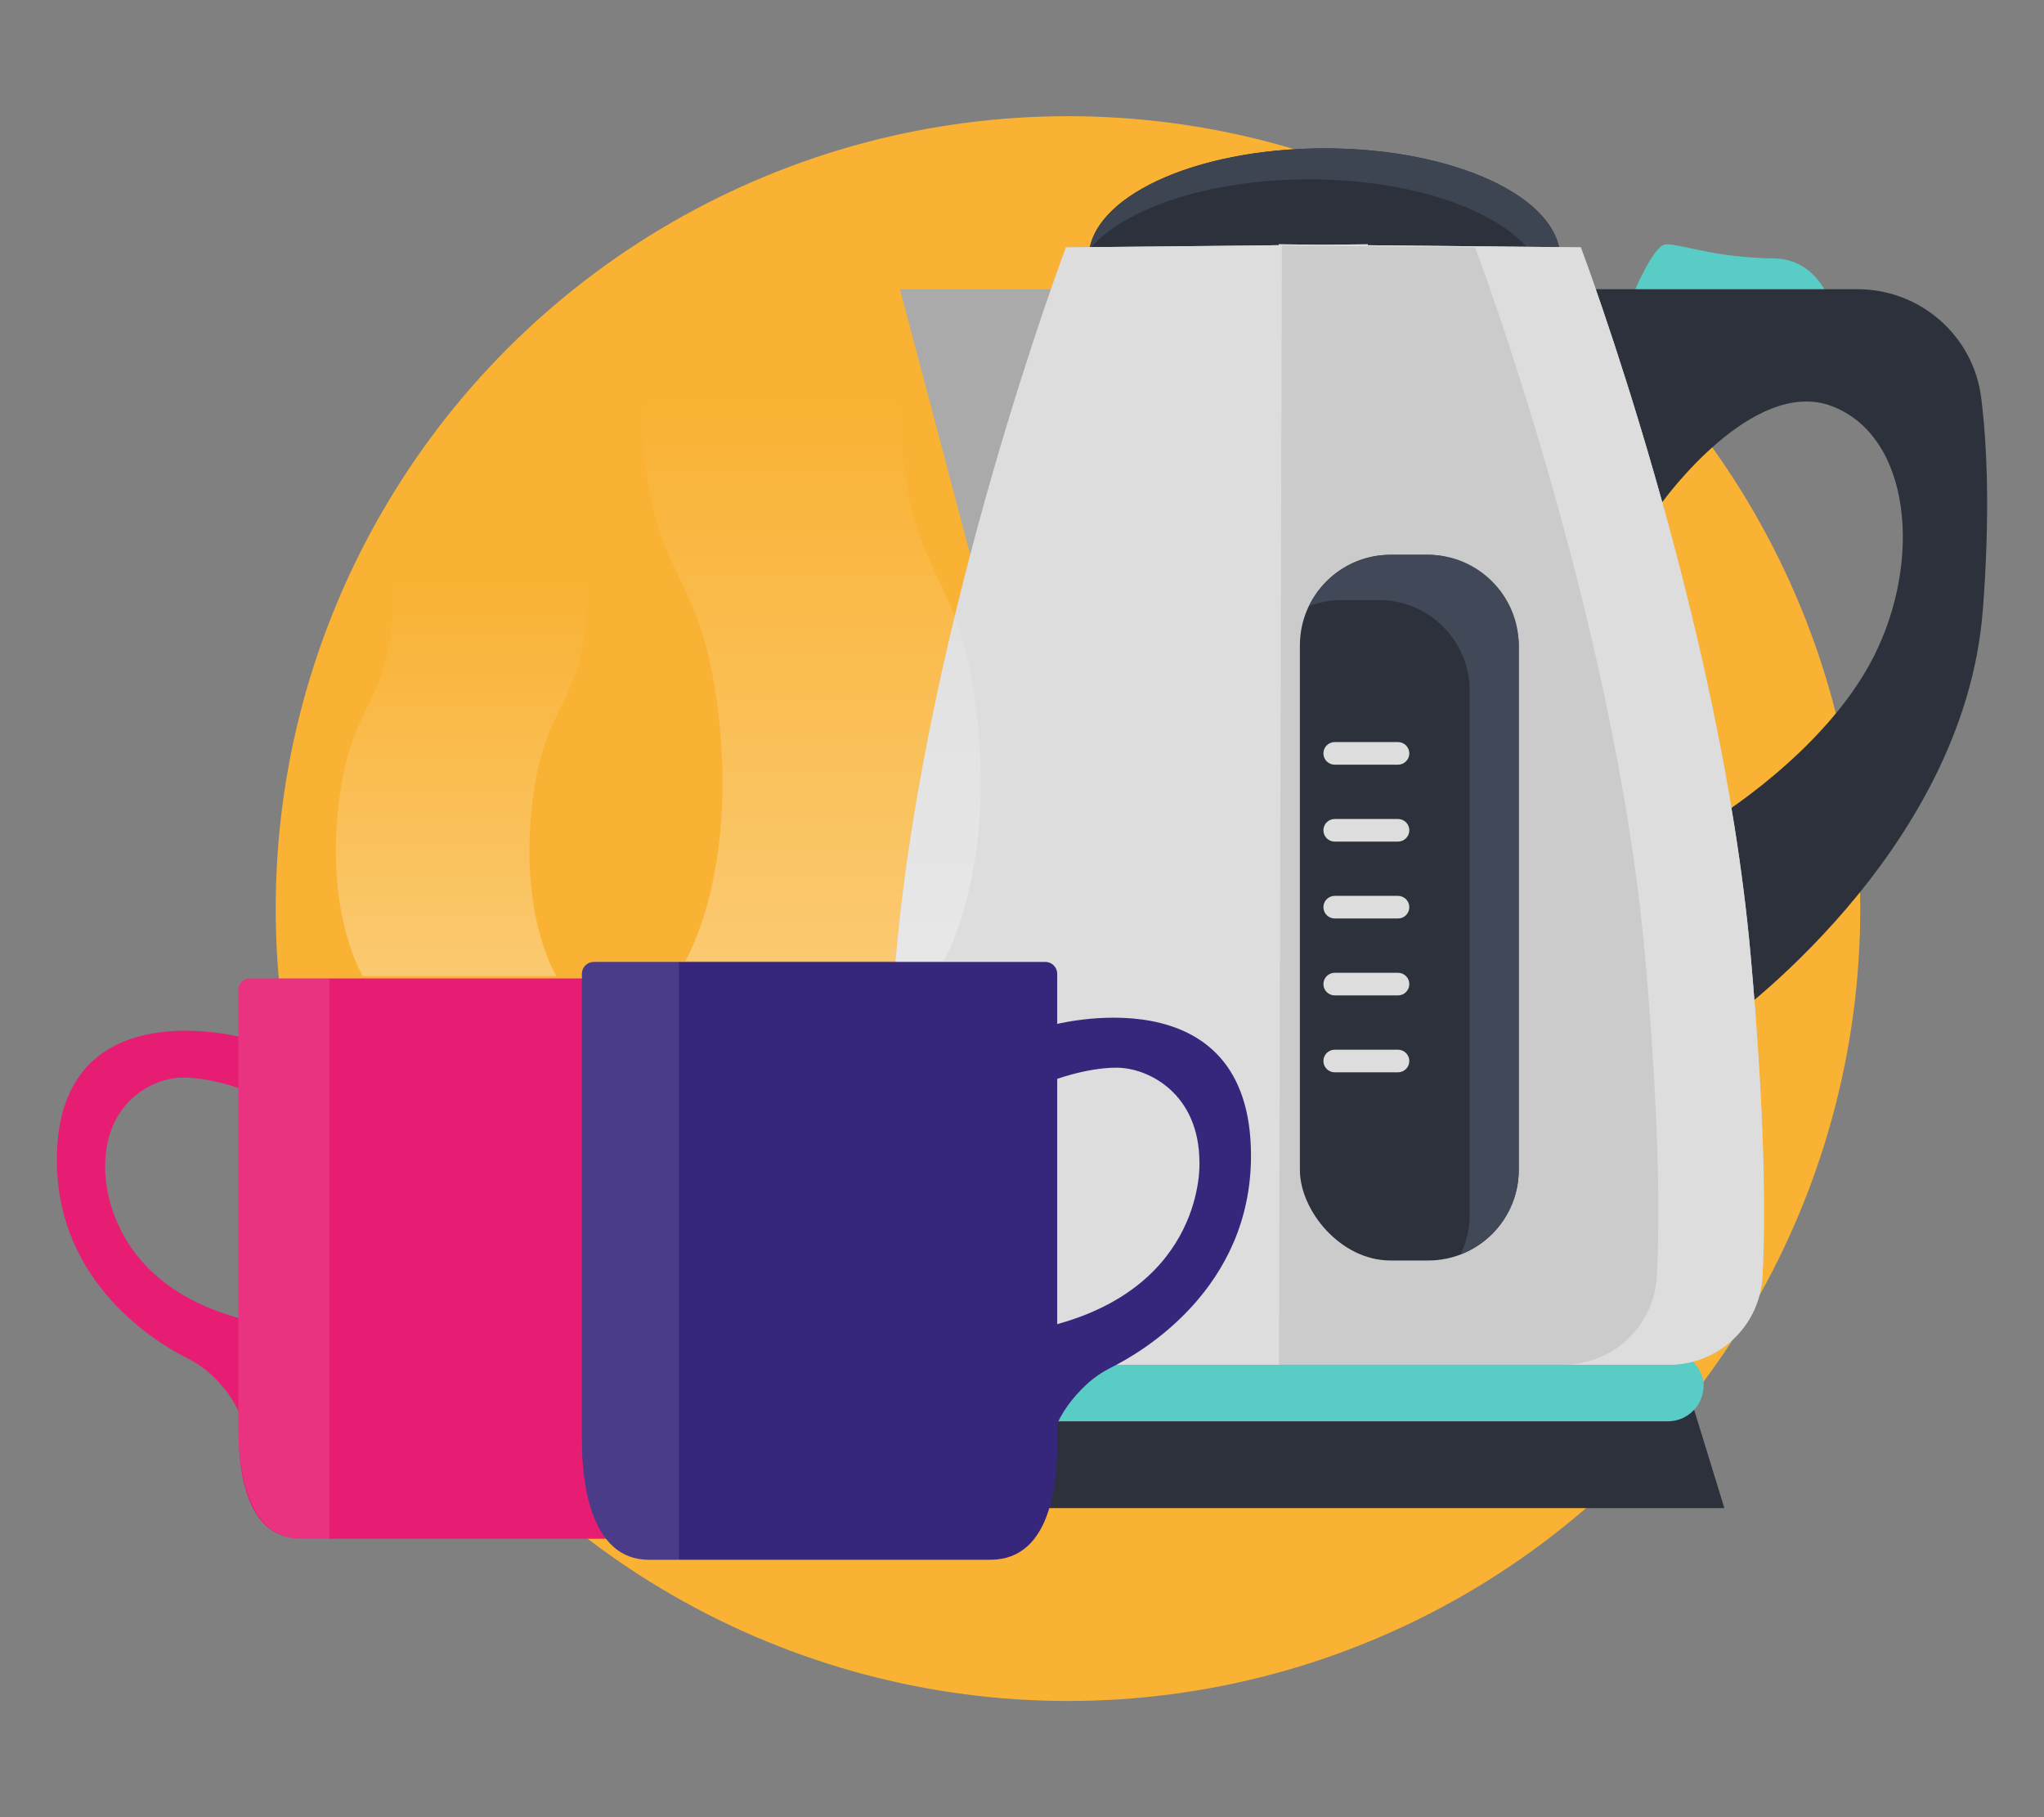
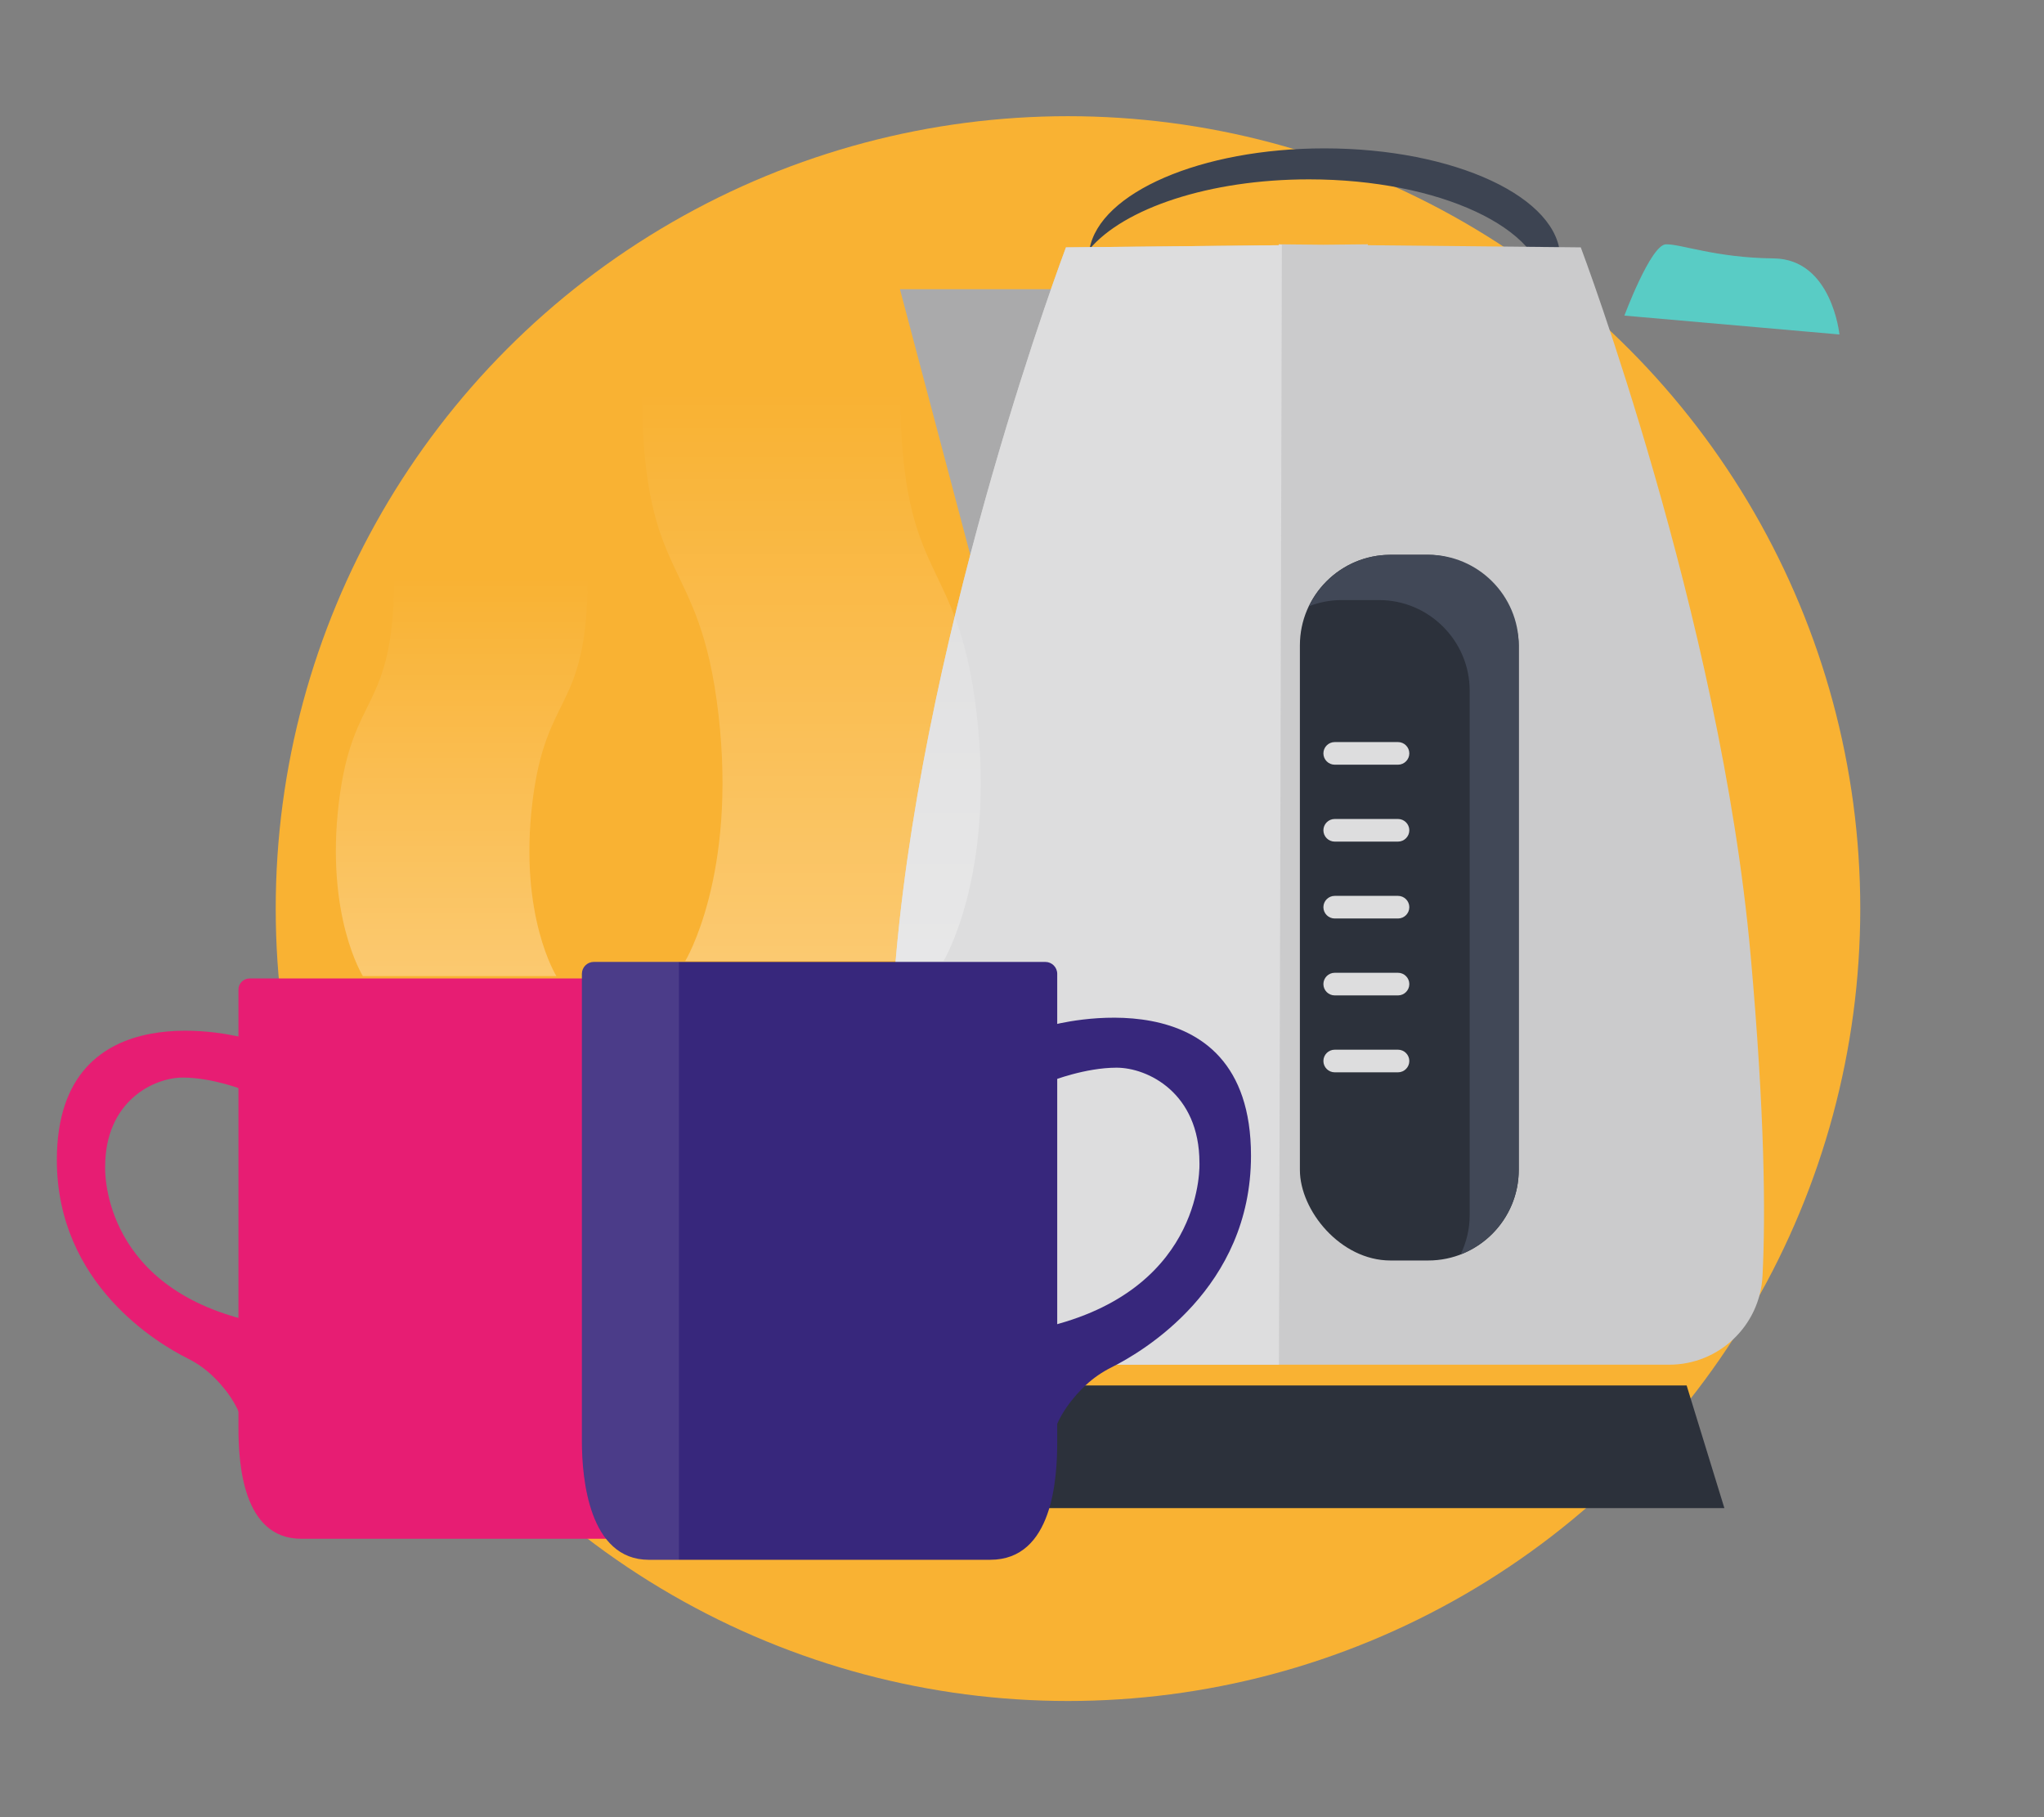
<svg xmlns="http://www.w3.org/2000/svg" xmlns:xlink="http://www.w3.org/1999/xlink" id="Layer_1" viewBox="0 0 900 800">
  <rect x="0" y="0" width="900" height="800" fill="#808080" stroke="none" />
  <defs>
    <style>.cls-1{fill:none;}.cls-2{fill:#fff;opacity:.1;}.cls-3{fill:url(#linear-gradient);}.cls-3,.cls-4{opacity:.3;}.cls-5{clip-path:url(#clippath);}.cls-6{fill:#f9b233;}.cls-7{fill:#e71d73;}.cls-8{fill:#aaaaab;}.cls-9{fill:#ddddde;}.cls-10{fill:#cbcbcc;}.cls-11{fill:#414857;}.cls-12{fill:#37277c;}.cls-13{fill:#183055;}.cls-14{fill:#59ccc5;}.cls-15{fill:#2c313b;}.cls-16{fill:#3d4452;}.cls-4{fill:url(#linear-gradient-2);}</style>
    <clipPath id="clippath">
      <circle class="cls-1" cx="457.92" cy="-963.95" r="348.85" />
    </clipPath>
    <linearGradient id="linear-gradient" x1="357.25" y1="423.12" x2="357.25" y2="173.43" gradientUnits="userSpaceOnUse">
      <stop offset="0" stop-color="#fff" />
      <stop offset="1" stop-color="#fff" stop-opacity="0" />
    </linearGradient>
    <linearGradient id="linear-gradient-2" x1="146.32" y1="429.72" x2="146.32" y2="254.68" gradientTransform="translate(349.67) rotate(-180) scale(1 -1)" xlink:href="#linear-gradient" />
  </defs>
  <g class="cls-5">
    <g>
      <path class="cls-12" d="m331.78-913.33c14.89-107.8,54.08-232.97,53.14-237.99,9.85-3.76,25.82-7.89,36.8-10.57-21.91,49.68-26.21,103.04-26.21,103.04l95.05,4.17s4.42-59.76,28.83-112.17c10.76,1.67,25.99,7.84,36.33,10.92-51.74,121.67-6.39,221.08,50.15,299.49.22,1.84,21.57,192.99,21.57,192.99,11.32,220.59,5.06,444.66,5.73,665.58l-81.39,2.52c-16.03-149.18-51.84-384.16-75.6-516.63l-6.68.14c-19.82,171.63-32.25,345.33-41.11,517.94l-90.41.71c-7.63-340.37-24.63-532.15-6.2-920.15Z" />
      <path class="cls-13" d="m580.82,3.76c12.53-59.53,12.45-121.18,9.63-181.69-2.99-64-9.65-127.9-9.57-192.01.05-43.08,2.5-86.25,3.49-129.32,1.05-45.68,1.97-91.36,3.4-137.02,2.36-75.36,6.11-150.75,14.14-225.72,1.32,1.87,2.64,3.73,3.97,5.58.22,1.84,21.57,192.99,21.57,192.99,11.32,220.59,5.06,444.66,5.73,665.58l-52.35,1.62Z" />
      <path class="cls-13" d="m412.38-292.85c20.04-101.69,57.24-219.45,57.42-219.49-.53,4.69-2.34,18.41-2.86,23.1-5.97,53.59-11.36,107.32-16,161.14l-1.78,20.18-1.62,20.19c-1.06,13.46-2.21,26.93-3.2,40.41-1.9,26.94-3.96,53.91-5.52,80.89-3.53,53.97-8.32,118.46-10.43,172.54h-20.53c-2.69-131.45,6.69-181.71,4.52-298.96Z" />
    </g>
  </g>
  <g>
    <circle class="cls-6" cx="470.25" cy="400" r="348.85" />
    <path class="cls-14" d="m715.24,138.95s11.63-31.21,18.27-31.39c6.65-.18,21.84,5.93,47.47,6.2,25.63.27,28.95,33.49,28.95,33.49l-94.7-8.31Z" />
    <polygon class="cls-15" points="742.65 609.94 580.67 609.94 575.69 609.94 420.35 609.94 403.74 663.94 575.69 663.94 580.67 663.94 759.27 663.94 742.65 609.94" />
-     <rect class="cls-14" x="412.87" y="594.16" width="337.26" height="31.57" rx="15.78" ry="15.78" />
-     <path class="cls-15" d="m702.65,127.32h115.25c27.66,0,51.11,20.54,54.48,47.99,2.67,21.74,3.85,52.05.69,93.22-8.31,107.99-114.63,182.75-114.63,182.75l-4.98-89.71s49.84-29.9,71.44-72.27c21.6-42.36,16.61-97.19-18.27-110.48-34.89-13.29-74.71,42.26-74.71,42.26,0,0-41.85-60.53-29.26-93.76Z" />
-     <ellipse class="cls-15" cx="583.16" cy="113.76" rx="103.83" ry="48.45" />
    <path class="cls-16" d="m576.36,78.96c57.35,0,103.83,21.69,103.83,48.45,0,1.37-.15,2.73-.39,4.08,4.63-5.49,7.2-11.46,7.2-17.72,0-26.76-46.49-48.45-103.83-48.45-54.4,0-99,19.52-103.44,44.37,15.17-17.99,52.7-30.73,96.64-30.73Z" />
    <polygon class="cls-8" points="427.22 244.25 396.26 127.32 479.33 127.32 427.22 244.25" />
    <path class="cls-10" d="m770.8,420.31c-13.29-148.8-74.76-311.41-74.76-311.41l-93.77-.95v-.4l-19.57.2-19.57-.2v.4l-93.77.95s-61.47,162.61-74.76,311.41c-6.27,70.22-6.62,114.36-5.25,141.4,1.12,21.91,19.17,39.09,41.11,39.09h304.49c21.94,0,39.99-17.18,41.11-39.09,1.38-27.04,1.02-71.18-5.25-141.4Z" />
    <path class="cls-9" d="m564.42,107.76l-1.29-.2v.4l-93.77.95s-61.47,162.61-74.76,311.41c-6.27,70.22-6.62,114.36-5.25,141.4,1.12,21.91,19.17,39.09,41.11,39.09h132.68l1.29-493.05Z" />
    <line class="cls-10" x1="696.04" y1="108.91" x2="602.27" y2="107.96" />
-     <path class="cls-9" d="m770.8,420.31c-13.29-148.8-74.76-311.41-74.76-311.41l-93.77-.95v-.4l-19.57.2-19.57-.2v.4l-3.69.04,90.08.91s61.47,162.61,74.76,311.41c6.27,70.22,6.62,114.36,5.25,141.4-1.12,21.91-19.17,39.09-41.11,39.09h46.52c21.94,0,39.99-17.18,41.11-39.09,1.38-27.04,1.02-71.18-5.25-141.4Z" />
    <rect class="cls-15" x="572.36" y="244.25" width="96.36" height="310.67" rx="39.87" ry="39.87" />
    <path class="cls-11" d="m628.85,244.25h-16.61c-15.76,0-29.42,9.29-35.88,22.64,4.44-1.72,9.25-2.71,14.28-2.71h16.61c21.93,0,39.87,17.94,39.87,39.87v230.93c0,6.17-1.46,12-3.99,17.23,14.92-5.78,25.59-20.27,25.59-37.17v-230.93c0-21.93-17.94-39.87-39.87-39.87Z" />
    <path class="cls-9" d="m615.56,336.65h-27.87c-2.74,0-4.98-2.24-4.98-4.98h0c0-2.74,2.24-4.98,4.98-4.98h27.87c2.74,0,4.98,2.24,4.98,4.98h0c0,2.74-2.24,4.98-4.98,4.98Z" />
    <path class="cls-9" d="m615.56,370.51h-27.87c-2.74,0-4.98-2.24-4.98-4.98h0c0-2.74,2.24-4.98,4.98-4.98h27.87c2.74,0,4.98,2.24,4.98,4.98h0c0,2.74-2.24,4.98-4.98,4.98Z" />
    <path class="cls-9" d="m615.56,404.36h-27.87c-2.74,0-4.98-2.24-4.98-4.98h0c0-2.74,2.24-4.98,4.98-4.98h27.87c2.74,0,4.98,2.24,4.98,4.98h0c0,2.74-2.24,4.98-4.98,4.98Z" />
    <path class="cls-9" d="m615.56,438.22h-27.87c-2.74,0-4.98-2.24-4.98-4.98h0c0-2.74,2.24-4.98,4.98-4.98h27.87c2.74,0,4.98,2.24,4.98,4.98h0c0,2.74-2.24,4.98-4.98,4.98Z" />
-     <path class="cls-9" d="m615.56,472.08h-27.87c-2.74,0-4.98-2.24-4.98-4.98h0c0-2.74,2.24-4.98,4.98-4.98h27.87c2.74,0,4.98,2.24,4.98,4.98h0c0,2.74-2.24,4.98-4.98,4.98Z" />
+     <path class="cls-9" d="m615.56,472.08h-27.87c-2.74,0-4.98-2.24-4.98-4.98c0-2.74,2.24-4.98,4.98-4.98h27.87c2.74,0,4.98,2.24,4.98,4.98h0c0,2.74-2.24,4.98-4.98,4.98Z" />
    <path class="cls-7" d="m132.63,677.43h140.87c24.76,0,27.64-33.65,27.64-48.91v-192.85c0-2.71-2.2-4.91-4.91-4.91H109.9c-2.71,0-4.91,2.2-4.91,4.91v192.85c0,15.27,1.74,48.91,27.64,48.91Z" />
    <path class="cls-7" d="m107.24,580.81c-63.43-16.28-60.94-67.19-60.94-67.19,0-28.79,21.29-39.23,34.23-39.23,12.94,0,26.71,5.43,26.71,5.43v-22.95s-82.21-22.54-82.21,53.83c0,54.65,44.64,80.87,57.5,87.29,3.86,1.93,7.45,4.37,10.6,7.31,5.12,4.78,11.53,12.39,14.11,22.25v-46.74Z" />
    <path class="cls-12" d="m436.02,686.68h-150.31c-26.42,0-29.49-35.9-29.49-52.19v-205.77c0-2.89,2.35-5.24,5.24-5.24h198.81c2.89,0,5.24,2.35,5.24,5.24v205.77c0,16.29-1.86,52.19-29.49,52.19Z" />
    <path class="cls-2" d="m285.71,686.68c-26.42,0-29.49-35.9-29.49-52.19v-205.77c0-2.89,2.35-5.24,5.24-5.24h37.48v263.2h-13.22Z" />
-     <path class="cls-2" d="m132.63,677.44c-24.77,0-27.65-33.65-27.65-48.92v-192.89c0-2.71,2.2-4.91,4.91-4.91h35.13v246.73h-12.4Z" />
    <path class="cls-12" d="m463.11,583.59c67.68-17.37,65.02-71.69,65.02-71.69,0-30.72-22.72-41.86-36.52-41.86s-28.5,5.79-28.5,5.79v-24.49s87.72-24.04,87.72,57.44c0,58.31-47.63,86.29-61.35,93.14-4.12,2.06-7.95,4.66-11.31,7.8-5.46,5.1-12.3,13.22-15.05,23.74v-49.87Z" />
    <path class="cls-3" d="m301.71,423.12s22.89-37.66,14.62-108.8c-8.26-71.14-33.06-55.8-33.69-140.89h113.72c.64,85.09,25.43,69.75,33.69,140.89,8.26,71.14-14.62,108.8-14.62,108.8" />
    <path class="cls-4" d="m244.99,429.72s-16.58-26.4-10.59-76.28c5.99-49.87,23.95-39.12,24.41-98.77h-85.21c-.46,59.65-18.42,48.9-24.41,98.77-5.99,49.87,10.59,76.28,10.59,76.28" />
  </g>
</svg>